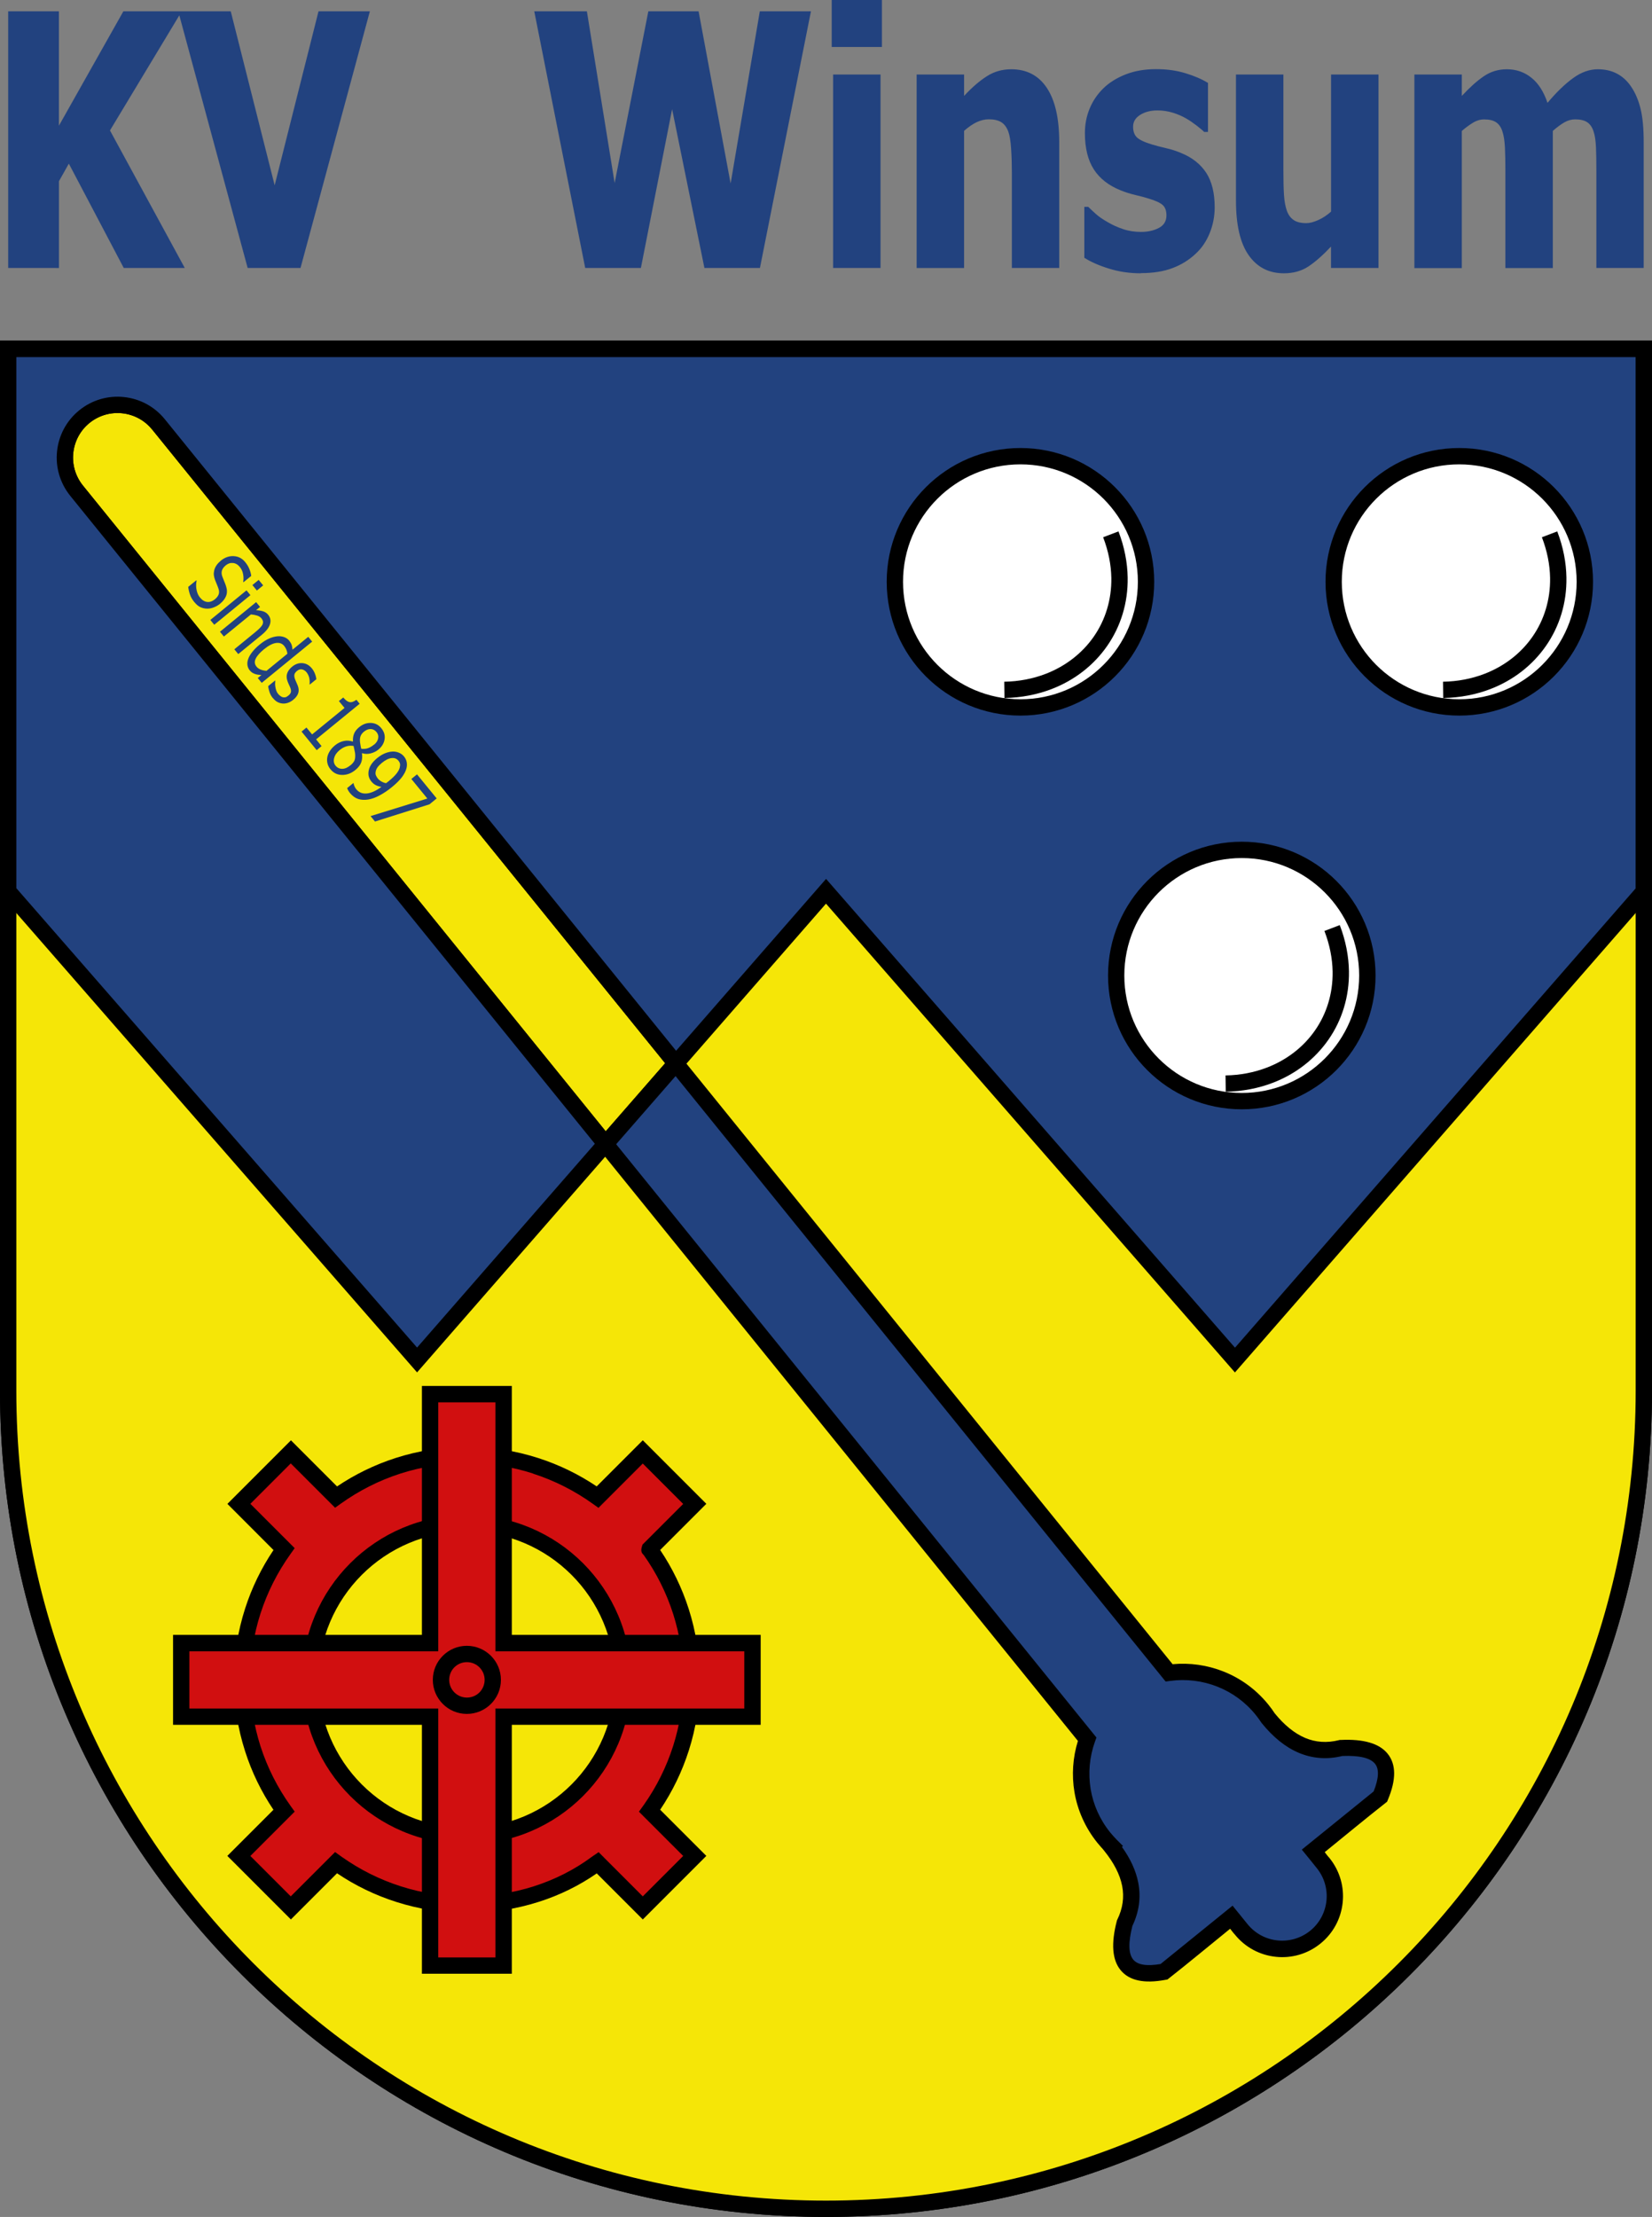
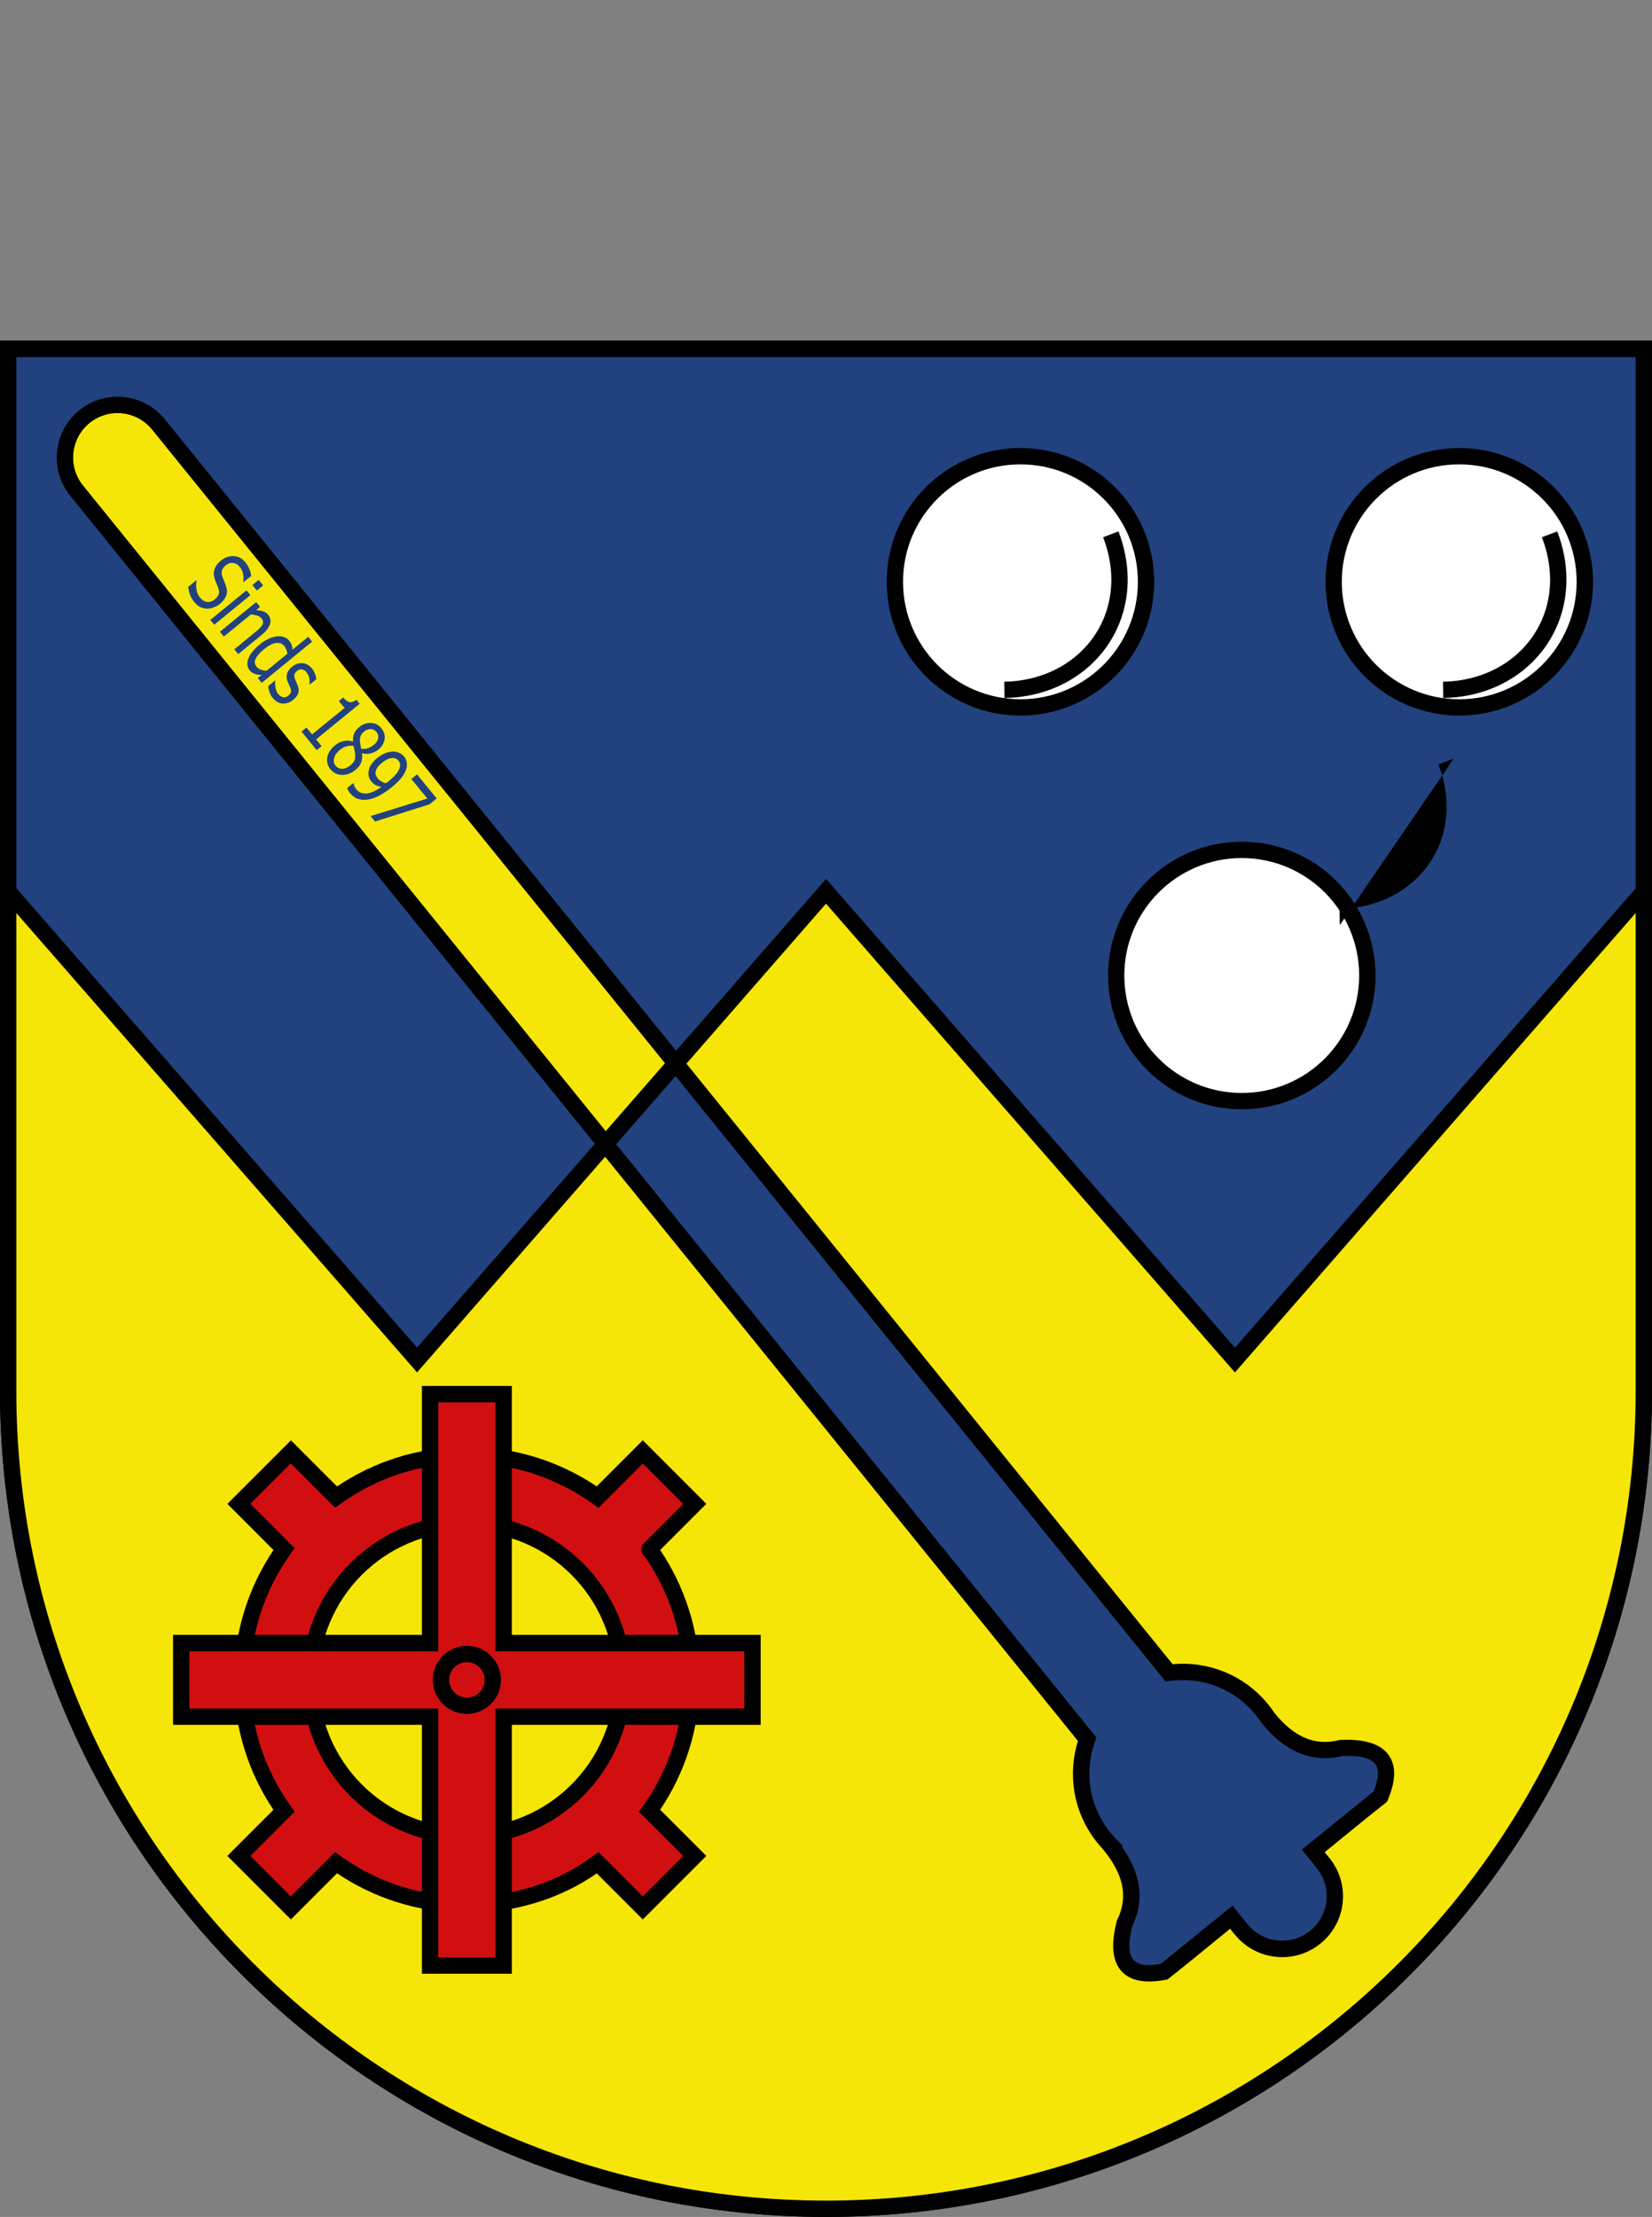
<svg xmlns="http://www.w3.org/2000/svg" id="uuid-5974d067-9fc9-4861-9761-4f8749d8832e" viewBox="0 0 286.3 384.09">
  <rect x="0" y="0" width="286.3" height="384.09" fill="#808080" stroke="none" />
  <g id="uuid-26280a6c-8a11-4841-b7fb-4aed7b7c835c">
    <g id="uuid-ceffadd8-2344-44b5-a8f9-63aeba238c2c">
      <polygon points="284.88 60.46 284.88 154.41 214.02 235.63 143.15 154.41 72.28 235.63 1.42 154.41 1.42 60.46 284.88 60.46" style="fill:#f5e607; fill-rule:evenodd;" />
      <path d="M286.3,60.46v94.48c-24.09,27.62-48.19,55.23-72.28,82.84l-70.87-81.22-70.87,81.22C48.19,210.16,24.09,182.55,0,154.94V59.04h286.3v1.42h0ZM283.46,153.89V61.87H2.83v92.01l69.45,79.59,70.87-81.22,70.87,81.22,69.45-79.59h0Z" />
      <path d="M284.88,240.94c0,78.28-63.46,141.73-141.73,141.73S1.42,319.21,1.42,240.94v-86.53l70.87,81.22,70.87-81.22,70.87,81.22,70.87-81.22v86.53Z" style="fill:#22427f; fill-rule:evenodd;" />
      <path d="M286.3,240.94c0,39.53-16.02,75.32-41.93,101.22-25.9,25.9-61.69,41.93-101.22,41.93s-75.32-16.02-101.22-41.93C16.02,316.26,0,280.47,0,240.94v-90.3l72.28,82.84,70.87-81.22,70.87,81.22,72.28-82.84v90.3ZM242.37,340.16c25.39-25.39,41.1-60.47,41.1-99.22v-82.75l-69.45,79.59-70.87-81.22-70.87,81.22L2.83,158.19v82.75c0,38.75,15.71,73.83,41.1,99.22,25.39,25.39,60.47,41.1,99.22,41.1s73.83-15.71,99.22-41.1Z" />
      <path d="M284.88,240.94c0,78.28-63.46,141.73-141.73,141.73S1.42,319.21,1.42,240.94V60.46h283.46v180.48h0ZM27.47,73.53c-3.17-3.92-8.92-4.52-12.84-1.35-3.92,3.17-4.52,8.92-1.35,12.84l175.15,216.29c-2.01,5.6-1.13,12.09,2.89,17.06.39.48.79.93,1.22,1.35l-.04.03c3.63,4.49,4.64,8.97,2.44,13.45-1.77,6.81.5,9.61,6.81,8.41l.04-.03,11.63-9.42,1.68,2.07.03.03c3.17,3.92,8.92,4.52,12.84,1.35,3.92-3.17,4.52-8.92,1.35-12.84l-.03-.03-1.68-2.07,11.6-9.39.04-.03c2.48-5.93.21-8.73-6.82-8.42-4.84,1.22-9.01-.69-12.65-5.18-.33-.5-.69-.99-1.07-1.47-4.02-4.97-10.19-7.17-16.09-6.37L27.47,73.53h0Z" style="fill:#f5e607; fill-rule:evenodd;" />
      <path d="M286.3,240.94c0,39.53-16.02,75.32-41.93,101.22-25.9,25.9-61.69,41.93-101.22,41.93s-75.32-16.02-101.22-41.93C16.02,316.26,0,280.47,0,240.94V59.04h286.3v181.9ZM242.37,340.16c25.39-25.39,41.1-60.47,41.1-99.22V61.87H2.83v179.07c0,38.75,15.71,73.83,41.1,99.22,25.39,25.39,60.47,41.1,99.22,41.1s73.83-15.71,99.22-41.1h0ZM26.37,74.42c-1.34-1.66-3.23-2.61-5.19-2.82-1.97-.21-4.01.34-5.66,1.67-1.66,1.34-2.61,3.23-2.82,5.19-.21,1.97.34,4.01,1.67,5.66l175.65,216.91-.27.75c-.94,2.62-1.19,5.46-.73,8.22.45,2.65,1.57,5.23,3.38,7.47.16.2.34.41.55.64.2.23.39.43.57.61l1.1,1.1-.19.15c1.48,2.06,2.44,4.14,2.84,6.23.48,2.5.16,4.99-1.02,7.47-.73,2.87-.69,4.82.14,5.83.75.92,2.33,1.18,4.74.77l12.48-10.11c.87,1.07,1.74,2.14,2.6,3.21,1.34,1.65,3.22,2.61,5.18,2.81,1.97.21,4.01-.34,5.67-1.67,1.66-1.34,2.61-3.23,2.82-5.19.21-1.97-.34-4.01-1.67-5.66-.85-1.08-1.73-2.14-2.6-3.21l12.45-10.08c.9-2.27.98-3.87.24-4.79-.82-1.02-2.71-1.47-5.67-1.35-2.67.65-5.18.44-7.54-.55-2.33-.98-4.46-2.72-6.42-5.14l-.05-.06-.04-.06c-.16-.25-.32-.48-.47-.68-.15-.2-.32-.42-.51-.66-1.81-2.24-4.11-3.87-6.61-4.86-2.6-1.03-5.43-1.37-8.19-1l-.79.11L26.38,74.42h0ZM21.47,68.79c2.69.28,5.26,1.59,7.09,3.85l174.66,215.69c2.99-.28,6.01.15,8.81,1.26,2.94,1.16,5.63,3.08,7.77,5.72.19.24.39.5.6.78.19.26.36.51.51.74,1.66,2.04,3.42,3.48,5.28,4.27,1.81.76,3.77.91,5.88.38l.12-.03h.16c3.99-.19,6.7.61,8.13,2.38,1.49,1.84,1.51,4.5.05,7.98l-.14.34c-3.63,2.85-7.22,5.83-10.81,8.74.23.29.57.76.82,1.01,1.83,2.27,2.58,5.06,2.29,7.74-.28,2.69-1.59,5.26-3.85,7.09-2.26,1.83-5.06,2.58-7.74,2.29-2.69-.28-5.26-1.59-7.09-3.85-.25-.25-.58-.72-.82-1.01-3.61,2.92-7.21,5.93-10.86,8.79l-.34.06c-3.71.7-6.31.14-7.8-1.7-1.44-1.77-1.65-4.59-.65-8.46l.03-.13.06-.13c.96-1.95,1.22-3.9.85-5.83-.39-2.01-1.45-4.04-3.11-6.1l-.3-.37-.24-.26c-.2-.22-.41-.47-.64-.75-2.13-2.64-3.45-5.67-3.98-8.79-.5-2.96-.29-6.01.6-8.87L12.18,85.91c-1.83-2.27-2.58-5.06-2.29-7.74.28-2.69,1.59-5.26,3.85-7.09,2.26-1.83,5.06-2.58,7.74-2.29h0Z" />
      <path d="M80.91,252.09c8.46,0,16.28,2.7,22.67,7.27l7.83-7.83,9.01,9.01-7.7,7.7-.04.04-.07.07v.04s.01.03.02.05c.01.02.02.03.03.04,4.53,6.36,7.19,14.15,7.19,22.56s-2.64,16.12-7.13,22.47c-.03.04-.06.08-.08.12l-.06.08.1.11.13.13,7.59,7.59-9.01,9.01-7.71-7.71-.07-.07-.05-.05-.05.03s-.05.04-.08.06c-6.27,4.65-14.14,7.18-22.54,7.18s-16.12-2.64-22.47-7.13c-.04-.03-.08-.06-.12-.09l-.07-.05-.12.12-.13.13-7.58,7.58-9.01-9.01,7.83-7.83c-4.58-6.39-7.27-14.21-7.27-22.67s2.7-16.28,7.27-22.67l-7.83-7.83,9.01-9.01,7.83,7.83c6.39-4.58,14.21-7.27,22.67-7.27h0ZM80.87,263.9c14.97,0,27.11,12.14,27.11,27.11s-12.13,27.11-27.11,27.11-27.11-12.14-27.11-27.11,12.14-27.11,27.11-27.11Z" style="fill:#d10f10; fill-rule:evenodd;" />
      <path d="M80.91,250.67c4.29,0,8.44.68,12.34,1.93,3.65,1.17,7.06,2.84,10.16,4.92l7.99-7.99,11.01,11.01-8,8c2.1,3.12,3.78,6.56,4.95,10.23,1.24,3.88,1.91,8.01,1.91,12.27s-.66,8.35-1.89,12.22h0c-1.17,3.67-2.85,7.13-4.97,10.28l8,8-11.01,11.01-7.98-7.98c-3.05,2.12-6.43,3.78-10.05,4.93-3.94,1.26-8.14,1.91-12.46,1.91s-8.35-.66-12.22-1.89c-3.68-1.17-7.14-2.85-10.28-4.97l-8,8-11.01-11.01,7.99-7.99c-2.09-3.1-3.76-6.52-4.92-10.16-1.25-3.9-1.93-8.05-1.93-12.34s.68-8.44,1.93-12.34c1.17-3.65,2.84-7.06,4.93-10.16l-7.99-8,11.01-11.01,7.99,7.99c3.1-2.09,6.52-3.76,10.16-4.93,3.9-1.25,8.05-1.93,12.34-1.93h0ZM92.38,255.29c-3.61-1.16-7.46-1.78-11.48-1.78s-7.87.63-11.48,1.78c-3.74,1.2-7.23,2.98-10.37,5.23l-.98.7-7.68-7.68-7,7,7.68,7.68-.7.98c-2.25,3.14-4.03,6.63-5.23,10.36-1.16,3.61-1.78,7.46-1.78,11.48s.63,7.87,1.78,11.48c1.2,3.74,2.98,7.23,5.23,10.37l.7.98-7.68,7.68,7,7,6.58-6.58h0l.13-.13h0s.97-.97.97-.97l1.17.84c3.11,2.2,6.57,3.94,10.29,5.12,3.57,1.13,7.39,1.75,11.37,1.75s7.97-.61,11.61-1.77c3.66-1.17,7.06-2.89,10.08-5.13l.03-.02h.02s.09-.08.09-.08l1.02-.69.88.88h0s.06.07.06.07h0s6.71,6.71,6.71,6.71l7-7-6.59-6.59h0s-.13-.13-.13-.13h0s-.95-.95-.95-.95l.84-1.17h0c2.19-3.1,3.93-6.56,5.11-10.28h0c1.13-3.57,1.75-7.39,1.75-11.37s-.62-7.83-1.76-11.42c-1.18-3.69-2.91-7.13-5.11-10.23-.3-.28-.56-.62-.33-1.4l.12-.4,7.05-7.05-7-7-7.68,7.68-.98-.7c-3.14-2.25-6.63-4.03-10.37-5.23h0ZM80.87,262.48c7.88,0,15.01,3.19,20.17,8.35s8.35,12.29,8.35,20.17-3.19,15.01-8.35,20.17c-5.16,5.16-12.29,8.35-20.17,8.35s-15.01-3.19-20.17-8.35c-5.16-5.16-8.35-12.29-8.35-20.17s3.19-15.01,8.35-20.17,12.29-8.35,20.17-8.35h0ZM99.04,272.84c-4.65-4.65-11.07-7.52-18.16-7.52s-13.52,2.88-18.17,7.52c-4.65,4.65-7.52,11.07-7.52,18.17s2.88,13.52,7.52,18.16c4.65,4.65,11.07,7.52,18.17,7.52s13.52-2.88,18.16-7.52,7.52-11.07,7.52-18.16-2.87-13.52-7.52-18.17h0Z" />
      <polygon points="31.41 297.41 31.41 284.67 74.54 284.67 74.54 241.54 87.28 241.54 87.28 284.67 130.41 284.67 130.41 297.41 87.28 297.41 87.28 340.54 74.54 340.54 74.54 297.41 31.41 297.41" style="fill:#d10f10; fill-rule:evenodd;" />
      <path d="M29.99,297.41v-14.16h43.13v-43.13h15.58v43.13h43.13v15.58h-43.13v43.13h-15.58v-43.13H29.99v-1.42h0ZM32.82,286.09v9.91h43.13v43.13h9.91v-43.13h43.13v-9.91h-43.13v-43.13h-9.91v43.13s-43.13,0-43.13,0Z" />
      <path d="M80.91,285.14c1.62,0,3.1.66,4.17,1.73h0c1.07,1.07,1.73,2.54,1.73,4.17s-.66,3.11-1.73,4.17h0c-1.07,1.07-2.55,1.73-4.17,1.73s-3.11-.66-4.17-1.73c-1.07-1.07-1.73-2.54-1.73-4.17s.66-3.1,1.73-4.17h0c1.07-1.07,2.54-1.73,4.17-1.73h0ZM83.08,288.86c-.55-.55-1.32-.89-2.17-.89s-1.61.34-2.17.9h0c-.55.55-.89,1.32-.89,2.17s.34,1.61.9,2.17c.55.55,1.32.9,2.17.9s1.62-.34,2.17-.89h0c.55-.56.9-1.33.9-2.18s-.34-1.61-.9-2.17c0,0,0,0,0,0Z" />
      <path d="M284.88,60.46v93.96l-70.87,81.22-70.87-81.22-26.03,29.83L27.47,73.53c-3.17-3.92-8.92-4.52-12.84-1.35-3.92,3.17-4.52,8.92-1.35,12.84l91.66,113.19-32.65,37.42L1.42,154.41V60.45h283.46,0Z" style="fill:#22427f; fill-rule:evenodd;" />
      <path d="M286.3,60.46v94.48c-24.09,27.62-48.19,55.23-72.28,82.84l-70.87-81.22-26.07,29.88L26.37,74.42c-1.34-1.66-3.23-2.61-5.19-2.82-1.97-.21-4.01.34-5.66,1.67-1.66,1.34-2.61,3.23-2.82,5.19-.21,1.97.34,4.01,1.67,5.66l92.41,114.11c-11.5,13.18-23,26.36-34.5,39.54C48.19,210.17,24.09,182.56,0,154.94V59.04h286.3v1.42h0ZM283.46,153.89V61.87H2.83v92.01l69.45,79.59,30.81-35.31L12.18,85.91c-1.83-2.27-2.58-5.06-2.29-7.74.28-2.69,1.59-5.26,3.85-7.09,2.26-1.83,5.06-2.58,7.74-2.29,2.69.28,5.26,1.59,7.09,3.85l88.6,109.41,25.99-29.78,70.87,81.22,69.45-79.59h0Z" />
      <circle cx="215.21" cy="169.01" r="21.76" style="fill:#fff;" />
      <path d="M215.21,145.83c6.4,0,12.2,2.6,16.39,6.79s6.79,9.99,6.79,16.39-2.6,12.2-6.79,16.39-9.99,6.79-16.39,6.79-12.2-2.6-16.39-6.79-6.79-9.99-6.79-16.39,2.6-12.2,6.79-16.39c4.19-4.19,9.99-6.79,16.39-6.79ZM229.59,154.62c-3.68-3.68-8.77-5.96-14.39-5.96s-10.71,2.28-14.39,5.96c-3.68,3.68-5.96,8.77-5.96,14.39s2.28,10.71,5.96,14.39c3.68,3.68,8.77,5.96,14.39,5.96s10.71-2.28,14.39-5.96c3.68-3.68,5.96-8.77,5.96-14.39s-2.28-10.71-5.96-14.39Z" />
-       <path d="M232.19,160.28c1.04,2.72,1.55,5.41,1.59,8,.07,4.4-1.21,8.46-3.53,11.81-2.32,3.35-5.66,5.98-9.7,7.52-2.46.94-5.19,1.48-8.12,1.53l-.04-2.82c2.57-.04,4.97-.52,7.15-1.35,3.5-1.34,6.39-3.6,8.38-6.48,1.99-2.87,3.09-6.37,3.03-10.16-.04-2.25-.49-4.61-1.42-7.04l2.65-1.01h0Z" />
+       <path d="M232.19,160.28l-.04-2.82c2.57-.04,4.97-.52,7.15-1.35,3.5-1.34,6.39-3.6,8.38-6.48,1.99-2.87,3.09-6.37,3.03-10.16-.04-2.25-.49-4.61-1.42-7.04l2.65-1.01h0Z" />
      <circle cx="176.85" cy="100.8" r="21.76" style="fill:#fff;" />
      <path d="M176.85,77.62c6.4,0,12.2,2.6,16.39,6.79,4.19,4.19,6.79,9.99,6.79,16.39s-2.6,12.2-6.79,16.39-9.99,6.79-16.39,6.79-12.2-2.6-16.39-6.79-6.79-9.99-6.79-16.39,2.6-12.2,6.79-16.39,9.99-6.79,16.39-6.79ZM191.24,86.41c-3.68-3.68-8.77-5.96-14.39-5.96s-10.71,2.28-14.39,5.96c-3.68,3.68-5.96,8.77-5.96,14.39s2.28,10.71,5.96,14.39c3.68,3.68,8.77,5.96,14.39,5.96s10.71-2.28,14.39-5.96c3.68-3.68,5.96-8.77,5.96-14.39s-2.28-10.71-5.96-14.39Z" />
      <path d="M193.84,92.07c1.04,2.72,1.55,5.41,1.59,8,.07,4.4-1.21,8.46-3.53,11.81-2.32,3.35-5.66,5.98-9.7,7.52-2.46.94-5.19,1.48-8.12,1.53l-.04-2.82c2.57-.04,4.98-.52,7.15-1.35,3.5-1.34,6.39-3.61,8.38-6.48,1.99-2.87,3.09-6.37,3.03-10.16-.04-2.25-.49-4.61-1.42-7.04l2.65-1.01h0Z" />
      <circle cx="252.9" cy="100.8" r="21.76" transform="translate(112.89 334.28) rotate(-80.78)" style="fill:#fff;" />
      <path d="M252.9,77.62c6.4,0,12.2,2.6,16.39,6.79,4.19,4.19,6.79,9.99,6.79,16.39s-2.6,12.2-6.79,16.39-9.99,6.79-16.39,6.79-12.2-2.6-16.39-6.79-6.79-9.99-6.79-16.39,2.6-12.2,6.79-16.39,9.99-6.79,16.39-6.79h0ZM267.28,86.41c-3.68-3.68-8.77-5.96-14.39-5.96s-10.71,2.28-14.39,5.96c-3.68,3.68-5.96,8.77-5.96,14.39s2.28,10.71,5.96,14.39c3.68,3.68,8.77,5.96,14.39,5.96s10.71-2.28,14.39-5.96c3.68-3.68,5.96-8.77,5.96-14.39s-2.28-10.71-5.96-14.39Z" />
      <path d="M269.88,92.07c1.04,2.72,1.55,5.41,1.59,8,.07,4.4-1.21,8.46-3.53,11.81s-5.66,5.98-9.7,7.52c-2.46.94-5.19,1.48-8.12,1.53l-.04-2.82c2.57-.04,4.97-.52,7.15-1.35,3.5-1.34,6.39-3.6,8.38-6.48,1.99-2.87,3.09-6.37,3.03-10.16-.04-2.25-.49-4.61-1.42-7.04l2.65-1.01h0Z" />
      <path d="M33.72,104.37c-.39-.48-.66-.93-.8-1.37-.15-.44-.25-.88-.3-1.32l1.4-1.14.05.06c-.11.57-.11,1.11,0,1.63.11.52.3.95.58,1.28.39.48.82.74,1.28.78.46.04.9-.12,1.31-.46.33-.27.55-.56.66-.86.1-.3.09-.63-.04-.99-.09-.27-.18-.5-.27-.71-.09-.21-.19-.47-.32-.79-.11-.29-.18-.57-.21-.84-.03-.27,0-.56.07-.85.07-.29.2-.57.39-.85.19-.28.45-.55.77-.82.68-.55,1.41-.81,2.21-.77.8.04,1.46.38,1.99,1.03.3.37.54.75.71,1.16.17.41.29.82.34,1.24l-1.34,1.09-.05-.07c.07-.41.07-.85-.02-1.32-.08-.48-.27-.89-.57-1.25-.33-.41-.72-.64-1.17-.69-.45-.05-.86.08-1.26.4-.35.29-.57.59-.67.91-.09.32-.07.65.06,1.01.09.24.2.52.34.86.14.33.25.62.32.85.2.6.2,1.15.02,1.64-.19.5-.54.96-1.06,1.39-.33.27-.69.48-1.09.63-.4.16-.79.23-1.17.22-.42-.01-.8-.1-1.15-.26-.35-.16-.69-.44-1.01-.84h0ZM37.13,108.24l-.68-.83,6.27-5.13.68.83s-6.27,5.13-6.27,5.13ZM44.52,102.31l-.78-.95,1.09-.89.78.95-1.09.89ZM41.29,113.32l-.68-.83,3.57-2.92c.29-.24.55-.46.78-.69s.4-.43.5-.61c.1-.2.14-.39.12-.57s-.12-.38-.29-.59c-.17-.2-.41-.36-.73-.46-.32-.1-.68-.17-1.07-.2l-4.69,3.83-.68-.83,6.27-5.13.68.83-.7.57c.48.02.9.09,1.25.2.35.12.63.31.85.58.4.49.5,1.03.32,1.64-.18.6-.66,1.22-1.43,1.85l-4.07,3.33h0ZM45.35,118.3l-.68-.83.64-.52c-.24-.02-.45-.04-.62-.06-.17-.02-.34-.07-.52-.13-.17-.06-.32-.14-.47-.23-.14-.09-.28-.23-.42-.39-.22-.27-.35-.57-.4-.92-.04-.34,0-.71.15-1.09.14-.39.38-.79.72-1.21.33-.42.76-.85,1.29-1.28.55-.45,1.07-.78,1.57-1,.49-.22.97-.35,1.43-.4.42-.04.81,0,1.18.13.36.13.66.33.89.61.2.25.34.49.43.73.08.24.13.52.15.85l2.73-2.23.68.83s-8.75,7.15-8.75,7.15ZM46.2,116.21l3.61-2.95c-.05-.31-.11-.56-.2-.76-.09-.2-.21-.4-.36-.59-.35-.43-.83-.6-1.43-.51-.6.09-1.29.45-2.05,1.07-.74.6-1.22,1.15-1.46,1.66-.24.51-.19.96.15,1.37.18.22.42.39.73.51.31.12.65.19,1.02.21h0ZM47.28,120.94c-.27-.33-.46-.68-.58-1.06-.12-.38-.2-.71-.22-1.01l1.19-.97.04.04c-.01.13-.03.28-.03.44-.01.17,0,.37.04.6.03.21.08.42.15.64.07.22.18.42.33.6.11.13.24.25.4.37.16.12.3.19.42.21.17.03.32.03.46,0,.13-.03.3-.13.5-.29.25-.2.4-.41.44-.62.04-.21,0-.49-.14-.82-.05-.13-.13-.3-.23-.51-.09-.21-.18-.4-.24-.59-.17-.49-.18-.94-.03-1.34.15-.41.43-.78.84-1.12.56-.46,1.16-.67,1.79-.62.63.05,1.17.34,1.63.9.22.27.41.59.54.93.14.35.22.67.24.96l-1.13.92-.04-.04c.04-.39.02-.76-.06-1.13-.09-.36-.24-.67-.45-.94-.22-.27-.48-.44-.78-.51-.3-.07-.6.02-.89.26-.26.22-.41.43-.45.65-.04.22,0,.48.11.79.06.16.13.33.22.51.08.18.17.38.25.59.18.46.21.89.09,1.29-.12.4-.41.8-.88,1.18-.27.22-.56.39-.87.5-.31.11-.62.16-.92.14-.33-.02-.63-.11-.91-.25-.28-.14-.55-.38-.83-.72h0ZM54.88,129.96l-2.62-3.21.85-.7.98,1.19,5.62-4.59-.98-1.19.76-.62c.37.45.72.72,1.06.8.34.08.75-.05,1.22-.4l.56.69-7.55,6.17.95,1.17-.85.7h0ZM64.83,129.02c.38-.31.61-.66.7-1.07.09-.4,0-.78-.29-1.13-.26-.32-.59-.49-.98-.51-.39-.02-.78.13-1.17.44-.28.23-.47.47-.58.73-.11.26-.15.56-.13.89,0,.14.03.35.08.63.04.28.09.52.15.73.46.05.86.01,1.2-.12.34-.13.68-.33,1.02-.61ZM60.74,132.59c.34-.28.57-.56.69-.83.12-.27.15-.64.12-1.12-.01-.16-.04-.35-.1-.59-.05-.24-.11-.5-.17-.81-.41-.07-.81-.06-1.22.06-.41.12-.8.33-1.19.65-.51.41-.83.88-.96,1.39-.13.51-.05.95.24,1.31.3.37.69.55,1.15.55.47,0,.94-.21,1.43-.61h0ZM57.3,133.32c-.27-.33-.45-.67-.54-1.04-.1-.37-.1-.74-.03-1.12.07-.37.23-.73.46-1.08.23-.35.52-.66.87-.95.45-.37.95-.62,1.49-.74.54-.12,1.07-.09,1.59.09l.03-.03c-.03-.52.04-.98.2-1.36.16-.39.45-.76.88-1.11.63-.52,1.31-.76,2.04-.73.73.03,1.32.33,1.79.91.49.6.68,1.24.57,1.93-.11.69-.47,1.29-1.09,1.79-.38.31-.82.52-1.33.65-.51.13-1,.11-1.47-.04l-.03.03c.08.57.04,1.09-.12,1.55-.17.47-.5.91-1.02,1.33-.72.59-1.48.87-2.3.86-.82-.01-1.48-.33-1.98-.94h0ZM67.44,135.27c.57-.46.99-.88,1.28-1.25.29-.37.47-.71.55-1.01.07-.28.09-.51.05-.69-.04-.19-.13-.36-.26-.52-.3-.36-.69-.52-1.2-.46-.5.05-1.07.33-1.69.84-.35.29-.61.56-.78.81-.17.26-.27.53-.3.82-.03.21,0,.4.08.57.08.17.18.34.31.5.15.19.36.36.62.51.26.15.53.25.8.3.06-.04.13-.1.23-.17.09-.07.2-.15.31-.24h0ZM65.41,131.31c.43-.35.87-.62,1.31-.8.45-.18.88-.28,1.29-.3.4-.02.77.05,1.13.2.35.15.64.36.86.63.25.3.41.63.48.98.07.35.06.72-.04,1.1-.12.48-.38.98-.78,1.52-.4.53-.98,1.11-1.74,1.73-.69.57-1.4,1.04-2.12,1.43-.72.39-1.38.62-1.99.72-.64.1-1.22.07-1.74-.1-.52-.17-.99-.51-1.42-1.03-.1-.12-.19-.25-.28-.4-.09-.15-.16-.3-.21-.45l1.08-.88.04.04c0,.12.05.28.13.47.08.2.18.38.31.54.47.58,1.08.83,1.84.76.75-.07,1.6-.45,2.54-1.14-.4-.07-.73-.17-.99-.31-.27-.14-.5-.33-.71-.58-.2-.24-.35-.49-.44-.75-.1-.25-.13-.56-.1-.93.04-.42.18-.84.43-1.24.25-.41.63-.81,1.12-1.22h0ZM74.43,139.35l-9.44,2.98-.77-.94,9.84-3.04-2.77-3.39.98-.8,3.41,4.17-1.25,1.02h0Z" style="fill:#22427f;" />
-       <path d="M32.03,46.43h-10.58l-9.52-18.08-1.71,3.04v15.04H1.42V1.96h8.79v19.82L21.38,1.96h10.12l-12.44,20.64,12.97,23.84h0ZM64.1,1.96l-12.02,44.47h-9.16L30.89,1.96h9.1l7.61,30.15L55.2,1.96h8.89ZM140.54,1.96l-8.84,44.47h-9.62l-5.6-27.51-5.41,27.51h-9.65L92.59,1.96h9.12l4.81,29.75,5.84-29.75h8.71l5.55,29.83,5.06-29.83h8.87,0ZM152.6,46.43h-8.22V12.91h8.22v33.52ZM152.84,8.14h-8.7V0h8.7v8.14ZM183.58,46.43h-8.22v-16.62c0-1.36-.04-2.7-.13-4.05s-.25-2.34-.49-2.97c-.28-.75-.69-1.3-1.23-1.63s-1.25-.49-2.15-.49c-.68,0-1.36.16-2.06.48-.69.32-1.43.83-2.22,1.52v23.76h-8.22V12.91h8.22v3.71c1.35-1.46,2.66-2.59,3.93-3.4,1.27-.82,2.69-1.22,4.24-1.22,2.69,0,4.75,1.08,6.18,3.24,1.43,2.15,2.14,5.28,2.14,9.38v21.82h0ZM197.7,47.35c-1.94,0-3.77-.27-5.5-.81-1.73-.53-3.15-1.16-4.28-1.88v-8.82h.68c.39.38.84.8,1.34,1.25.5.45,1.2.93,2.09,1.43.77.45,1.63.85,2.6,1.17.96.33,2,.49,3.13.49s2.18-.22,3.06-.68c.89-.46,1.33-1.19,1.33-2.18,0-.77-.2-1.37-.61-1.76-.41-.4-1.2-.77-2.38-1.13-.62-.2-1.42-.42-2.37-.64-.96-.23-1.8-.49-2.54-.8-2.07-.82-3.63-2.02-4.67-3.62-1.04-1.6-1.56-3.71-1.56-6.31,0-1.5.27-2.91.81-4.22.54-1.33,1.34-2.51,2.39-3.54,1.05-1.02,2.35-1.82,3.89-2.42,1.54-.6,3.28-.9,5.22-.9s3.55.23,5.1.7c1.55.47,2.86,1.03,3.92,1.69v8.49h-.66c-.28-.29-.73-.65-1.34-1.13-.62-.47-1.21-.88-1.79-1.21-.7-.41-1.47-.73-2.32-1-.85-.25-1.72-.39-2.62-.39-1.19,0-2.19.25-3.02.77s-1.23,1.2-1.23,2.06c0,.76.2,1.36.61,1.79s1.3.87,2.66,1.28c.71.21,1.51.43,2.44.64.91.2,1.79.49,2.64.85,1.9.77,3.33,1.92,4.32,3.41.98,1.51,1.47,3.5,1.47,5.98,0,1.57-.29,3.07-.87,4.49-.58,1.43-1.4,2.63-2.47,3.6-1.13,1.06-2.46,1.88-3.98,2.45-1.53.58-3.36.87-5.49.87h0ZM238.89,46.43h-8.22v-3.71c-1.43,1.52-2.73,2.66-3.92,3.45-1.19.78-2.6,1.18-4.24,1.18-2.62,0-4.65-1.05-6.12-3.15-1.47-2.1-2.19-5.26-2.19-9.47V12.91h8.22v16.62c0,1.73.03,3.15.1,4.24.07,1.09.24,2.02.51,2.77.25.69.64,1.22,1.17,1.58.52.36,1.26.54,2.2.54.58,0,1.27-.18,2.07-.54.8-.36,1.54-.85,2.21-1.46V12.91h8.22v33.52h0ZM276.66,46.43v-16.74c0-1.65-.02-3.05-.07-4.18s-.18-2.06-.43-2.77c-.23-.71-.6-1.24-1.1-1.57-.5-.33-1.19-.49-2.08-.49-.63,0-1.25.17-1.87.52-.61.35-1.28.85-2,1.48v23.76h-8.22v-16.74c0-1.63-.02-3.02-.08-4.16-.06-1.15-.2-2.08-.44-2.79-.23-.71-.6-1.24-1.1-1.57-.49-.33-1.18-.49-2.06-.49-.68,0-1.34.2-1.98.6-.65.4-1.27.86-1.89,1.4v23.76h-8.22V12.91h8.22v3.71c1.35-1.46,2.61-2.59,3.8-3.4,1.19-.82,2.53-1.22,4.01-1.22,1.61,0,3.03.49,4.24,1.46,1.23.98,2.15,2.44,2.8,4.36,1.58-1.88,3.07-3.31,4.47-4.31,1.39-1.01,2.82-1.51,4.25-1.51,1.23,0,2.32.24,3.28.74.97.5,1.79,1.24,2.47,2.24.74,1.07,1.28,2.35,1.65,3.83.37,1.48.55,3.41.55,5.8v21.82h-8.22,0Z" style="fill:#22427f;" />
    </g>
  </g>
</svg>